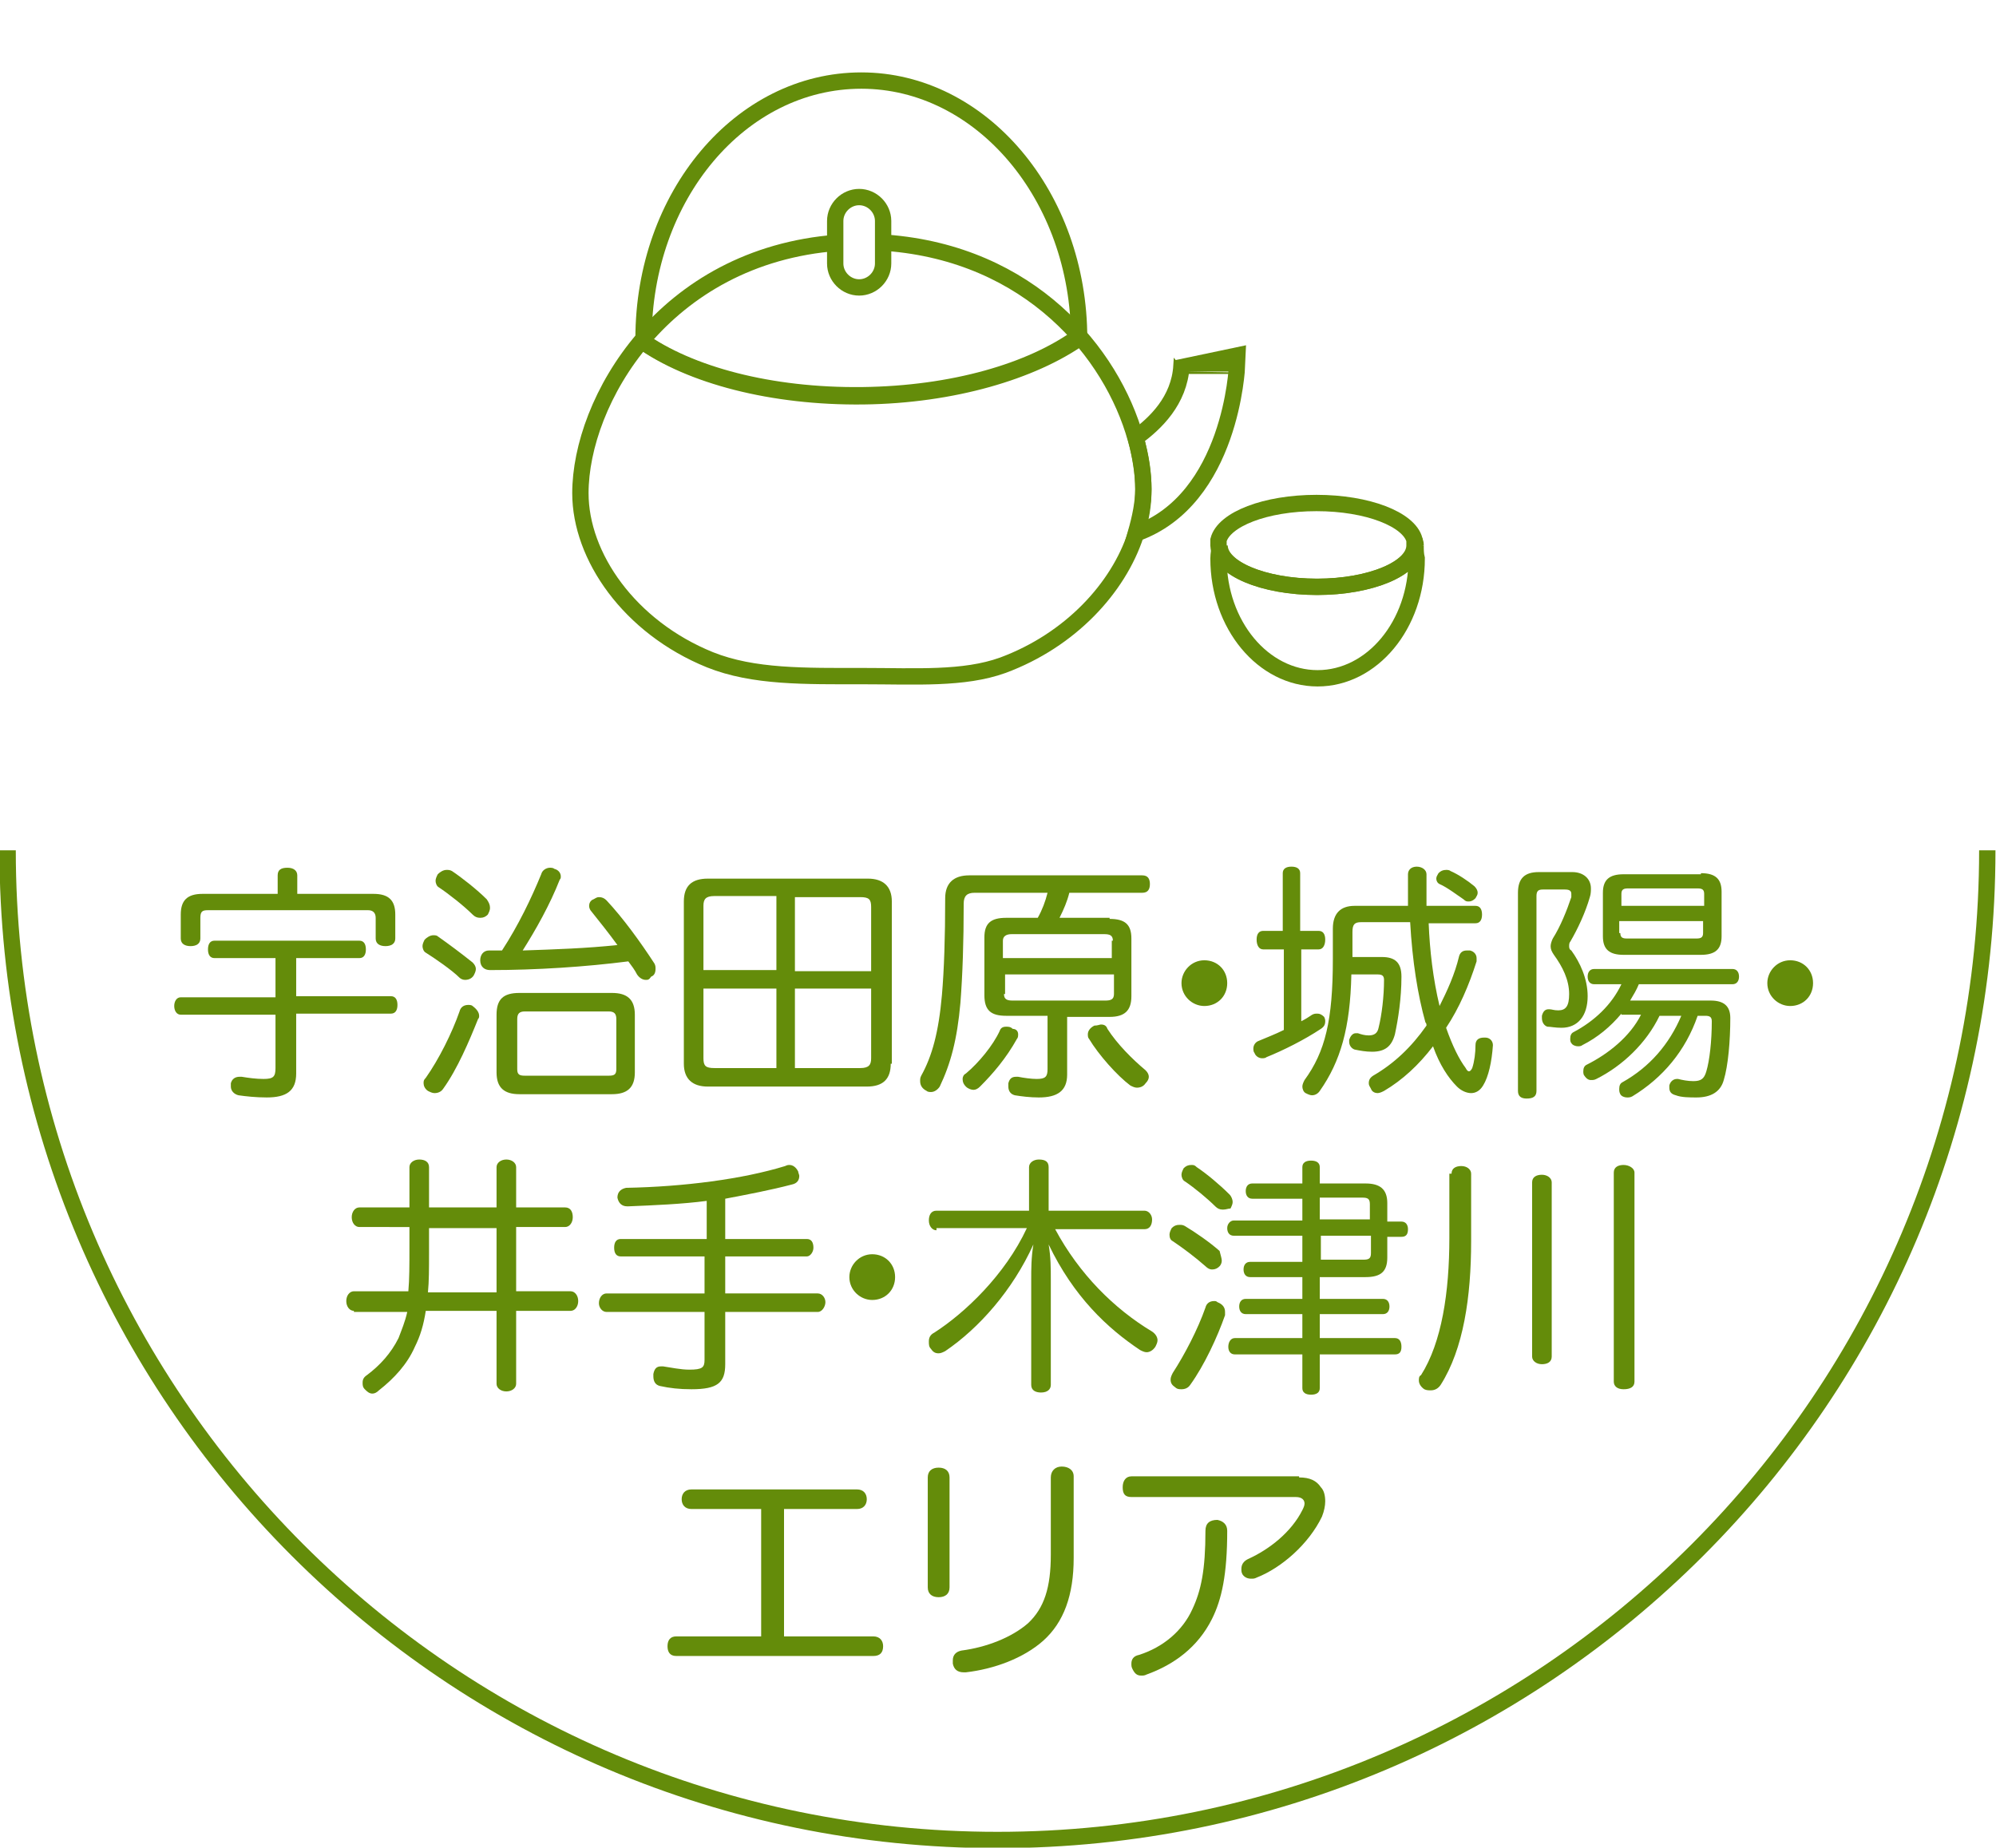
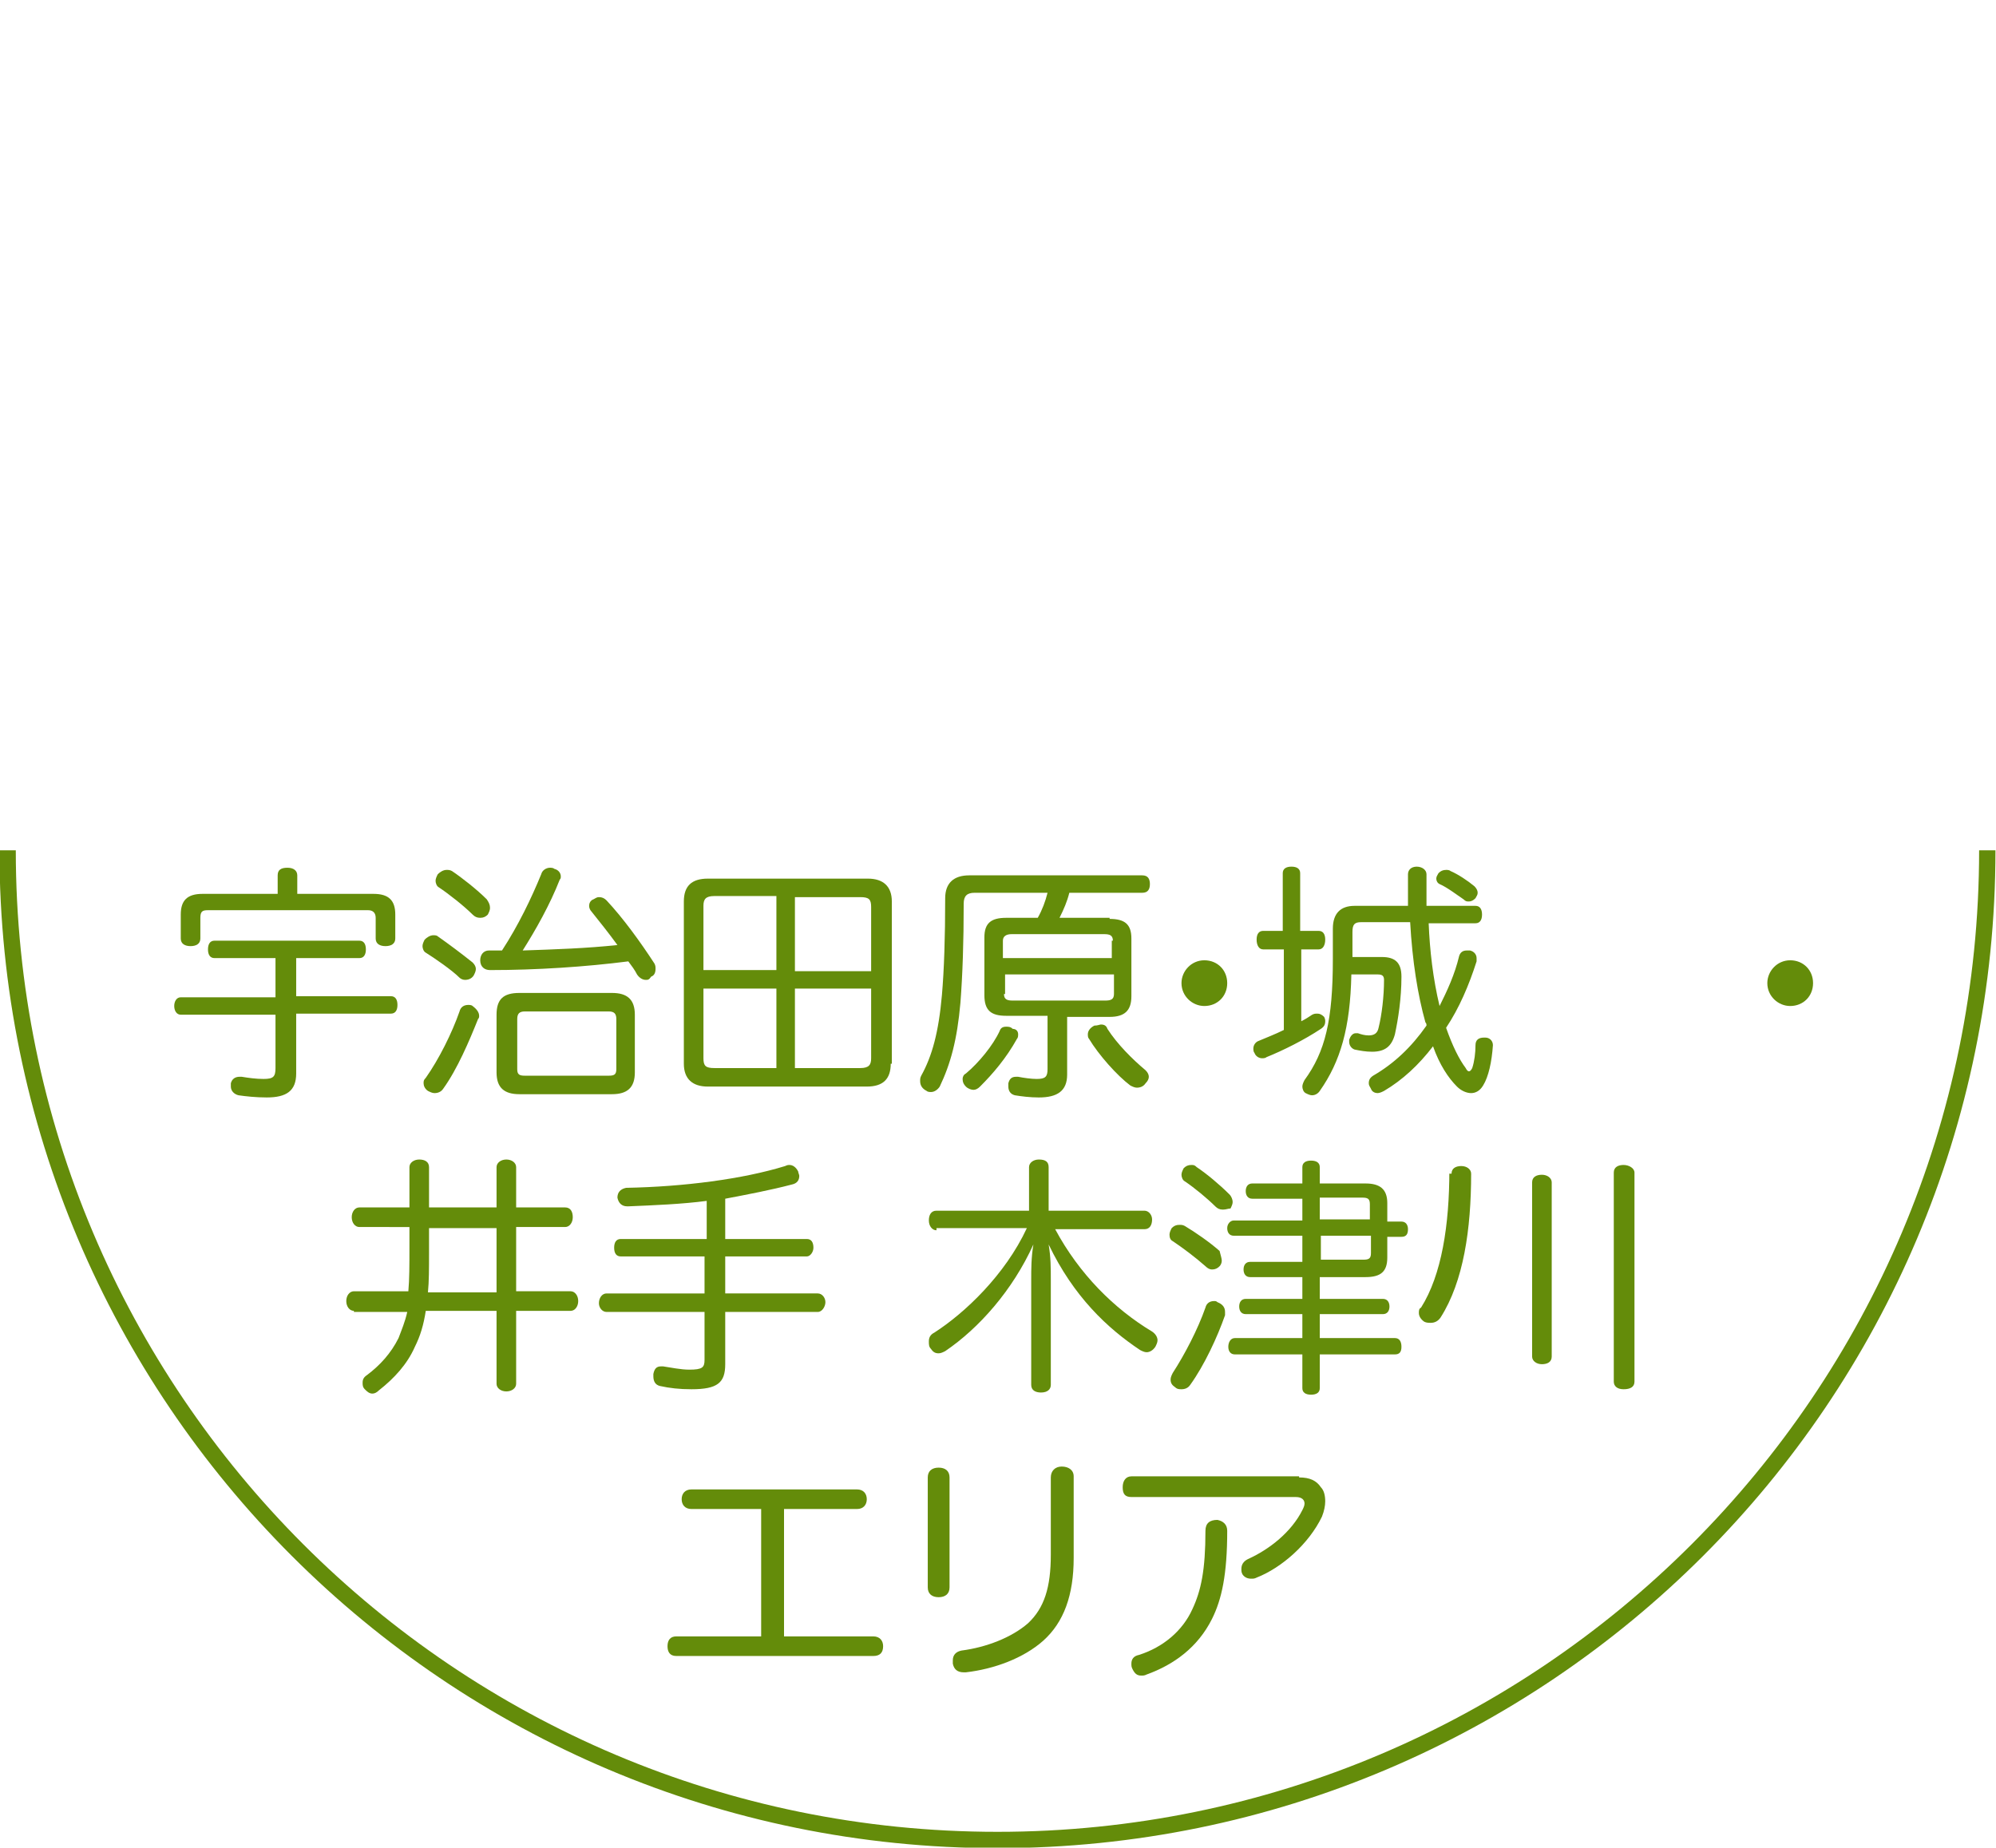
<svg xmlns="http://www.w3.org/2000/svg" xmlns:xlink="http://www.w3.org/1999/xlink" version="1.1" id="b" x="0px" y="0px" viewBox="0 0 183.3 169.7" style="enable-background:new 0 0 183.3 169.7;" xml:space="preserve">
  <style type="text/css">
	.st0{fill:none;stroke:#648C0A;stroke-width:1.5;stroke-miterlimit:10;}
	.st1{fill:#648C0A;}
	.st2{clip-path:url(#SVGID_00000060029837061531149830000007477791865026186884_);}
</style>
  <g id="c">
    <path class="st0" d="M182.5,78.1c0,50.2-40.7,90.9-90.9,90.9c-50.2,0-90.9-40.7-90.9-90.9" />
    <g>
      <path class="st1" d="M19.7,88c-0.4,0-0.6-0.3-0.6-0.8s0.2-0.8,0.6-0.8H33c0.4,0,0.6,0.3,0.6,0.8c0,0.5-0.2,0.8-0.6,0.8h-5.8v3.5    h8.7c0.4,0,0.6,0.3,0.6,0.8c0,0.5-0.2,0.8-0.6,0.8h-8.7v5.5c0,1.6-0.9,2.2-2.7,2.2c-1,0-1.9-0.1-2.6-0.2c-0.4-0.1-0.7-0.4-0.7-0.8    c0-0.1,0-0.2,0-0.3c0.1-0.4,0.4-0.6,0.8-0.6c0.1,0,0.2,0,0.2,0c0.6,0.1,1.3,0.2,2,0.2c0.9,0,1.1-0.2,1.1-1v-4.9h-8.7    c-0.4,0-0.6-0.4-0.6-0.8s0.2-0.8,0.6-0.8h8.7V88C25.5,88,19.7,88,19.7,88z M34.3,82.1c1.4,0,2,0.6,2,1.9v2.2    c0,0.5-0.4,0.7-0.9,0.7c-0.5,0-0.9-0.2-0.9-0.7v-1.9c0-0.5-0.3-0.7-0.7-0.7H19.1c-0.5,0-0.7,0.1-0.7,0.7v1.9    c0,0.5-0.4,0.7-0.9,0.7c-0.5,0-0.9-0.2-0.9-0.7V84c0-1.3,0.6-1.9,2-1.9h6.9v-1.7c0-0.5,0.3-0.7,0.9-0.7c0.6,0,0.9,0.3,0.9,0.7v1.7    H34.3z" />
      <path class="st1" d="M43.4,88.4c0.2,0.2,0.3,0.4,0.3,0.6c0,0.2-0.1,0.4-0.2,0.6C43.3,89.9,43,90,42.7,90c-0.2,0-0.4-0.1-0.5-0.2    c-0.7-0.7-2.3-1.8-3.1-2.3c-0.2-0.1-0.3-0.4-0.3-0.6c0-0.2,0.1-0.4,0.2-0.6c0.2-0.2,0.5-0.4,0.8-0.4c0.1,0,0.3,0,0.4,0.1    C41.2,86.7,42.4,87.6,43.4,88.4z M44,93.3c0,0.1,0,0.2-0.1,0.3c-0.8,2-1.9,4.6-3.2,6.4c-0.2,0.3-0.5,0.4-0.8,0.4    c-0.2,0-0.4-0.1-0.6-0.2c-0.3-0.2-0.4-0.5-0.4-0.7c0-0.2,0-0.3,0.2-0.5c1.2-1.7,2.4-4.1,3.1-6.1c0.1-0.4,0.4-0.6,0.8-0.6    c0.1,0,0.3,0,0.4,0.1C43.8,92.7,44,93,44,93.3z M45,83.4c0,0.2-0.1,0.4-0.2,0.6c-0.2,0.2-0.4,0.3-0.7,0.3s-0.5-0.1-0.7-0.3    c-0.8-0.8-2.2-1.9-3.1-2.5c-0.2-0.1-0.3-0.4-0.3-0.6c0-0.2,0.1-0.4,0.2-0.6c0.2-0.2,0.5-0.4,0.8-0.4c0.2,0,0.3,0,0.5,0.1    c0.9,0.6,2.3,1.7,3.2,2.6C44.9,82.9,45,83.1,45,83.4z M56.7,86.8c-0.8-1.1-1.6-2.1-2.4-3.1c-0.1-0.1-0.2-0.3-0.2-0.5    c0-0.2,0.1-0.5,0.4-0.6c0.2-0.1,0.3-0.2,0.5-0.2c0.3,0,0.5,0.1,0.7,0.3c1.5,1.6,3.1,3.8,4.4,5.8c0.1,0.2,0.1,0.3,0.1,0.5    c0,0.3-0.1,0.6-0.4,0.7C59.6,90,59.5,90,59.3,90c-0.3,0-0.6-0.2-0.8-0.5c-0.2-0.4-0.5-0.8-0.8-1.2c-3.9,0.5-8.4,0.8-12.7,0.8    c-0.5,0-0.9-0.3-0.9-0.9v0c0-0.5,0.3-0.9,0.8-0.9h1.2c1.5-2.3,2.7-4.8,3.6-7c0.1-0.4,0.5-0.6,0.8-0.6c0.1,0,0.3,0,0.4,0.1    c0.4,0.1,0.6,0.4,0.6,0.7c0,0.1,0,0.2-0.1,0.3c-0.9,2.3-2.2,4.6-3.4,6.5C51,87.2,53.9,87.1,56.7,86.8z M56.2,91.2    c1.4,0,2.1,0.6,2.1,2v5.3c0,1.4-0.7,2-2.1,2h-8.5c-1.4,0-2.1-0.6-2.1-2v-5.3c0-1.4,0.6-2,2.1-2H56.2z M55.9,98.8    c0.5,0,0.7-0.1,0.7-0.6v-4.6c0-0.5-0.2-0.7-0.7-0.7h-7.7c-0.5,0-0.7,0.2-0.7,0.7v4.6c0,0.5,0.2,0.6,0.7,0.6H55.9z" />
      <path class="st1" d="M81.8,97.7c0,1.4-0.7,2.1-2.2,2.1H65c-1.4,0-2.2-0.7-2.2-2.1V82.8c0-1.4,0.7-2.1,2.2-2.1h14.7    c1.4,0,2.2,0.7,2.2,2.1V97.7z M71.3,82.3h-5.7c-0.8,0-1,0.3-1,0.9v5.9h6.7V82.3z M71.3,90.8h-6.7v6.4c0,0.7,0.2,0.9,1,0.9h5.7    V90.8z M80,83.3c0-0.7-0.2-0.9-1-0.9h-6v6.8h7V83.3z M79,98.1c0.8,0,1-0.3,1-0.9v-6.4h-7v7.3H79z" />
      <path class="st1" d="M101.9,84.4c1.4,0,2,0.5,2,1.8v5.3c0,1.3-0.6,1.9-2,1.9H98v5.3c0,1.5-0.9,2.1-2.6,2.1c-0.8,0-1.6-0.1-2.2-0.2    c-0.4-0.1-0.6-0.4-0.6-0.8c0-0.1,0-0.2,0-0.3c0.1-0.4,0.3-0.6,0.7-0.6c0,0,0.1,0,0.2,0c0.5,0.1,1.2,0.2,1.7,0.2c0.8,0,1-0.2,1-0.9    v-4.9h-3.8c-1.4,0-2-0.5-2-1.9v-5.3c0-1.3,0.6-1.8,2-1.8h2.9c0.4-0.7,0.7-1.5,0.9-2.3h-6.7c-0.7,0-1,0.3-1,1    c0,3.5-0.1,6.5-0.3,9.1c-0.3,3.4-0.9,5.6-1.9,7.7c-0.2,0.3-0.5,0.5-0.8,0.5c-0.1,0-0.3,0-0.4-0.1c-0.4-0.2-0.6-0.5-0.6-0.9    c0-0.2,0-0.3,0.1-0.5c1-1.8,1.6-4,1.9-7.4c0.2-2.3,0.3-5.3,0.3-8.9c0-1.4,0.8-2.1,2.2-2.1h15.9c0.5,0,0.7,0.3,0.7,0.8    c0,0.5-0.2,0.8-0.7,0.8h-6.7c-0.2,0.8-0.5,1.5-0.9,2.3H101.9z M93.5,95c0,0.1,0,0.3-0.1,0.4c-1,1.8-2.2,3.2-3.4,4.4    c-0.2,0.2-0.4,0.3-0.6,0.3c-0.2,0-0.5-0.1-0.7-0.3c-0.2-0.2-0.3-0.4-0.3-0.7c0-0.2,0.1-0.4,0.3-0.5c1.2-1,2.5-2.6,3.1-3.9    c0.1-0.3,0.3-0.4,0.6-0.4c0.2,0,0.4,0,0.6,0.2C93.3,94.5,93.5,94.7,93.5,95z M102.2,86.4c0-0.5-0.3-0.6-0.8-0.6h-8.5    c-0.5,0-0.8,0.2-0.8,0.6V88h10V86.4z M92.2,91.3c0,0.5,0.3,0.6,0.8,0.6h8.5c0.5,0,0.8-0.1,0.8-0.6v-1.8h-10V91.3z M101.1,94.1    c0.3,0,0.5,0.1,0.6,0.4c0.9,1.4,2.3,2.8,3.5,3.8c0.2,0.2,0.3,0.4,0.3,0.6c0,0.2-0.1,0.4-0.3,0.6c-0.2,0.3-0.5,0.4-0.8,0.4    c-0.2,0-0.4-0.1-0.6-0.2c-1.2-0.9-2.9-2.8-3.8-4.3c-0.1-0.1-0.1-0.3-0.1-0.4c0-0.3,0.2-0.6,0.6-0.8    C100.8,94.2,101,94.1,101.1,94.1z" />
      <path class="st1" d="M112.7,90.3c0,1.2-0.9,2.1-2.1,2.1c-1.1,0-2.1-0.9-2.1-2.1c0-1.1,0.9-2.1,2.1-2.1    C111.8,88.2,112.7,89.1,112.7,90.3z" />
      <path class="st1" d="M121.1,85.5c0.4,0,0.6,0.3,0.6,0.8c0,0.5-0.2,0.9-0.6,0.9h-1.6v6.6c0.4-0.2,0.7-0.4,1-0.6    c0.2-0.1,0.3-0.1,0.5-0.1c0.2,0,0.4,0.1,0.6,0.3c0.1,0.2,0.1,0.3,0.1,0.4c0,0.3-0.1,0.5-0.4,0.7c-1.5,1-3.5,2-5,2.6    c-0.1,0.1-0.3,0.1-0.4,0.1c-0.3,0-0.6-0.2-0.7-0.5c-0.1-0.1-0.1-0.3-0.1-0.4c0-0.3,0.2-0.6,0.5-0.7c0.7-0.3,1.5-0.6,2.3-1v-7.4    H116c-0.4,0-0.6-0.4-0.6-0.9c0-0.5,0.2-0.8,0.6-0.8h1.8v-5.3c0-0.4,0.3-0.6,0.8-0.6s0.8,0.2,0.8,0.6v5.3H121.1z M131.2,84.8    c0.1,2.5,0.4,5.1,1,7.6c0.7-1.4,1.4-2.9,1.8-4.6c0.1-0.3,0.3-0.5,0.7-0.5c0.1,0,0.2,0,0.3,0c0.4,0.1,0.6,0.4,0.6,0.7    c0,0.1,0,0.2,0,0.3c-0.7,2.2-1.6,4.3-2.8,6.1c0.6,1.7,1.2,2.9,1.8,3.7c0.1,0.2,0.2,0.3,0.3,0.3c0.1,0,0.2-0.1,0.3-0.3    c0.2-0.6,0.3-1.4,0.3-2.1c0-0.5,0.3-0.7,0.8-0.7h0.1c0.4,0,0.7,0.3,0.7,0.7v0c-0.1,1.5-0.4,2.9-0.9,3.7c-0.3,0.5-0.7,0.7-1.1,0.7    c-0.4,0-0.9-0.2-1.3-0.6c-0.8-0.8-1.6-2-2.2-3.7c-1.3,1.7-2.8,3.1-4.5,4.1c-0.2,0.1-0.4,0.2-0.6,0.2c-0.2,0-0.5-0.1-0.6-0.4    c-0.1-0.2-0.2-0.3-0.2-0.5c0-0.3,0.1-0.5,0.4-0.7c1.9-1.1,3.5-2.6,4.9-4.6c0-0.1,0-0.2-0.1-0.3c-0.7-2.5-1.2-5.6-1.4-9.2H125    c-0.6,0-0.8,0.2-0.8,0.9v2.3h2.7c1.2,0,1.8,0.5,1.8,1.8c0,2-0.3,3.9-0.6,5.3c-0.3,1.1-0.9,1.6-2.1,1.6c-0.6,0-1.1-0.1-1.6-0.2    c-0.3-0.1-0.5-0.4-0.5-0.7c0-0.1,0-0.2,0-0.2c0.1-0.3,0.3-0.6,0.6-0.6c0,0,0.1,0,0.2,0c0.3,0.1,0.6,0.2,1,0.2    c0.5,0,0.8-0.2,0.9-0.7c0.3-1.2,0.5-2.9,0.5-4.4c0-0.4-0.2-0.5-0.6-0.5h-2.4c-0.1,4.9-1,8-2.9,10.7c-0.2,0.3-0.5,0.4-0.7,0.4    c-0.2,0-0.4-0.1-0.6-0.2c-0.2-0.1-0.3-0.4-0.3-0.6c0-0.2,0.1-0.4,0.2-0.6c1.9-2.6,2.6-5.5,2.6-11.1v-2.8c0-1.4,0.7-2.1,2-2.1h4.9    c0-0.9,0-1.9,0-2.9c0-0.4,0.3-0.7,0.8-0.7c0.5,0,0.9,0.3,0.9,0.7c0,1,0,2,0,2.9h4.5c0.4,0,0.6,0.3,0.6,0.8c0,0.5-0.2,0.8-0.6,0.8    H131.2z M135.4,81.4c0.2,0.2,0.3,0.4,0.3,0.6c0,0.2-0.1,0.3-0.2,0.5c-0.2,0.2-0.4,0.3-0.6,0.3c-0.2,0-0.3,0-0.5-0.2    c-0.6-0.4-1.5-1.1-2.2-1.4c-0.2-0.1-0.3-0.3-0.3-0.5c0-0.2,0.1-0.3,0.2-0.5c0.2-0.2,0.4-0.3,0.7-0.3c0.1,0,0.3,0,0.4,0.1    C133.9,80.3,134.8,80.9,135.4,81.4z" />
-       <path class="st1" d="M144.4,80.1c1,0,1.7,0.6,1.7,1.5c0,0.2,0,0.5-0.1,0.8c-0.4,1.4-1.1,2.9-1.8,4.1c-0.1,0.1-0.1,0.3-0.1,0.4    c0,0.1,0,0.3,0.2,0.4c0.8,1.1,1.5,2.6,1.5,4.2c0,1.8-0.9,2.9-2.4,2.9c-0.6,0-1-0.1-1.3-0.1c-0.3-0.1-0.5-0.4-0.5-0.8    c0-0.1,0-0.1,0-0.2c0.1-0.4,0.3-0.6,0.6-0.6c0,0,0.1,0,0.1,0c0.2,0,0.4,0.1,0.8,0.1c0.7,0,1-0.4,1-1.5c0-1.3-0.6-2.5-1.4-3.6    c-0.2-0.3-0.3-0.5-0.3-0.8c0-0.2,0.1-0.5,0.2-0.7c0.7-1.1,1.3-2.6,1.7-3.8c0-0.1,0-0.2,0-0.3c0-0.3-0.2-0.4-0.6-0.4h-2    c-0.4,0-0.6,0.1-0.6,0.6v17.9c0,0.5-0.3,0.7-0.9,0.7c-0.5,0-0.8-0.2-0.8-0.7V82c0-1.3,0.6-1.9,1.9-1.9H144.4z M148.9,93.1    c-1,1.2-2.2,2.2-3.6,2.9c-0.1,0.1-0.3,0.1-0.4,0.1c-0.2,0-0.5-0.1-0.6-0.3c-0.1-0.1-0.1-0.3-0.1-0.4c0-0.3,0.1-0.5,0.3-0.6    c1.9-1,3.5-2.5,4.4-4.4h-2.5c-0.4,0-0.6-0.3-0.6-0.7s0.2-0.7,0.6-0.7h12.7c0.4,0,0.6,0.3,0.6,0.7s-0.2,0.7-0.6,0.7h-8.6    c-0.2,0.5-0.5,1-0.8,1.5h7.4c1.2,0,1.8,0.5,1.8,1.6c0,2.1-0.2,4.4-0.6,5.7c-0.3,1.1-1.2,1.6-2.5,1.6c-0.6,0-1.4,0-1.9-0.2    c-0.4-0.1-0.6-0.3-0.6-0.7c0-0.1,0-0.1,0-0.2c0.1-0.4,0.4-0.6,0.7-0.6h0.1c0.4,0.1,0.9,0.2,1.4,0.2c0.7,0,1-0.2,1.2-0.9    c0.3-1,0.5-2.8,0.5-4.6c0-0.4-0.2-0.5-0.6-0.5h-0.7c-1.1,3.2-3.2,5.7-6,7.4c-0.2,0.1-0.3,0.1-0.5,0.1c-0.2,0-0.5-0.1-0.6-0.3    c-0.1-0.2-0.1-0.3-0.1-0.5c0-0.3,0.1-0.5,0.3-0.6c2.5-1.4,4.3-3.5,5.4-6.1h-2c-1.2,2.5-3.4,4.6-5.8,5.8c-0.2,0.1-0.3,0.1-0.5,0.1    c-0.2,0-0.4-0.1-0.6-0.4c-0.1-0.1-0.1-0.3-0.1-0.4c0-0.3,0.1-0.5,0.3-0.6c2-1,4-2.6,5-4.6H148.9z M156.2,80.2    c1.3,0,1.9,0.5,1.9,1.7v4.1c0,1.2-0.6,1.7-1.9,1.7h-7.1c-1.3,0-1.9-0.5-1.9-1.7v-4c0-1.2,0.6-1.7,1.9-1.7H156.2z M156.5,83.2v-1.1    c0-0.4-0.2-0.5-0.6-0.5h-6.4c-0.4,0-0.6,0.1-0.6,0.5v1.1H156.5z M148.8,85.7c0,0.4,0.2,0.5,0.6,0.5h6.4c0.4,0,0.6-0.1,0.6-0.5    v-1.1h-7.7V85.7z" />
      <path class="st1" d="M166.5,90.3c0,1.2-0.9,2.1-2.1,2.1c-1.1,0-2.1-0.9-2.1-2.1c0-1.1,0.9-2.1,2.1-2.1    C165.6,88.2,166.5,89.1,166.5,90.3z" />
      <path class="st1" d="M32.5,120.4c-0.4,0-0.7-0.4-0.7-0.9s0.3-0.9,0.7-0.9h5c0.1-1.1,0.1-2.4,0.1-4v-1.9H33c-0.4,0-0.7-0.4-0.7-0.9    c0-0.5,0.3-0.9,0.7-0.9h4.6v-3.7c0-0.4,0.4-0.7,0.9-0.7c0.5,0,0.9,0.2,0.9,0.7v3.7h6.2v-3.7c0-0.4,0.4-0.7,0.9-0.7    c0.5,0,0.9,0.3,0.9,0.7v3.7h4.5c0.5,0,0.7,0.4,0.7,0.9c0,0.5-0.3,0.9-0.7,0.9h-4.5v5.9h5c0.4,0,0.7,0.4,0.7,0.9s-0.3,0.9-0.7,0.9    h-5v6.7c0,0.4-0.4,0.7-0.9,0.7c-0.5,0-0.9-0.3-0.9-0.7v-6.7h-6.5c-0.2,1.3-0.5,2.3-1,3.3c-0.7,1.6-1.9,2.9-3.3,4    c-0.2,0.2-0.4,0.3-0.6,0.3c-0.3,0-0.5-0.2-0.7-0.4c-0.2-0.2-0.2-0.4-0.2-0.6c0-0.3,0.1-0.5,0.4-0.7c1.2-0.9,2.2-2,2.9-3.4    c0.3-0.8,0.6-1.5,0.8-2.4H32.5z M45.6,112.8h-6.2v2.3c0,1.4,0,2.6-0.1,3.6h6.3V112.8z" />
-       <path class="st1" d="M82.2,117.3c0,1.2-0.9,2.1-2.1,2.1c-1.1,0-2.1-0.9-2.1-2.1c0-1.1,0.9-2.1,2.1-2.1    C81.3,115.2,82.2,116.1,82.2,117.3z" />
      <path class="st1" d="M86,113c-0.4,0-0.7-0.4-0.7-0.9c0-0.5,0.2-0.9,0.7-0.9h8.5v-4c0-0.4,0.4-0.7,0.9-0.7c0.6,0,0.9,0.2,0.9,0.7v4    h8.8c0.4,0,0.7,0.4,0.7,0.8c0,0.5-0.2,0.9-0.7,0.9h-8.2c2.2,4.1,5.4,7.3,8.9,9.4c0.3,0.2,0.5,0.5,0.5,0.8c0,0.2-0.1,0.4-0.2,0.6    c-0.2,0.3-0.5,0.5-0.8,0.5c-0.2,0-0.4-0.1-0.6-0.2c-3-2-6.1-4.9-8.4-9.7c0.2,1.2,0.2,2.1,0.2,3.3v9.6c0,0.4-0.3,0.7-0.9,0.7    c-0.5,0-0.9-0.2-0.9-0.7v-9.7c0-0.9,0-2,0.2-3.2c-1.9,4.2-5,7.7-8.1,9.8c-0.2,0.1-0.4,0.2-0.6,0.2c-0.3,0-0.5-0.1-0.7-0.4    c-0.2-0.2-0.2-0.4-0.2-0.7c0-0.3,0.1-0.6,0.5-0.8c2.8-1.8,6.5-5.3,8.5-9.6H86z" />
      <path class="st1" d="M112.2,115.8c0,0.2-0.1,0.4-0.2,0.5c-0.2,0.2-0.4,0.3-0.7,0.3c-0.2,0-0.4-0.1-0.6-0.3c-0.9-0.8-2.1-1.7-3-2.3    c-0.2-0.1-0.3-0.3-0.3-0.6c0-0.2,0.1-0.4,0.2-0.6c0.2-0.2,0.4-0.3,0.7-0.3c0.2,0,0.3,0,0.5,0.1c1,0.6,2.3,1.5,3.2,2.3    C112.1,115.3,112.2,115.6,112.2,115.8z M112.5,120.5c0,0.1,0,0.2,0,0.3c-0.7,2-1.9,4.6-3.2,6.4c-0.2,0.3-0.5,0.4-0.8,0.4    c-0.2,0-0.4,0-0.6-0.2c-0.3-0.2-0.4-0.4-0.4-0.7c0-0.2,0.1-0.4,0.2-0.6c1.1-1.7,2.3-4,3-6c0.1-0.4,0.4-0.6,0.8-0.6    c0.1,0,0.2,0,0.3,0.1C112.3,119.8,112.5,120.1,112.5,120.5z M112.3,111.1c-0.3,0-0.5-0.1-0.7-0.3c-0.7-0.7-1.9-1.7-2.8-2.3    c-0.2-0.1-0.3-0.4-0.3-0.6c0-0.2,0.1-0.4,0.2-0.6c0.2-0.2,0.4-0.3,0.7-0.3c0.2,0,0.3,0,0.5,0.2c0.9,0.6,2.1,1.6,3,2.5    c0.2,0.2,0.3,0.5,0.3,0.7c0,0.2-0.1,0.4-0.2,0.6C112.8,111,112.6,111.1,112.3,111.1z M119.6,113.5h-6.3c-0.4,0-0.6-0.3-0.6-0.7    c0-0.4,0.3-0.7,0.6-0.7h6.3v-2H115c-0.4,0-0.6-0.3-0.6-0.7c0-0.4,0.2-0.7,0.6-0.7h4.6v-1.5c0-0.4,0.3-0.6,0.8-0.6s0.8,0.2,0.8,0.6    v1.5h4.2c1.3,0,2,0.5,2,1.8v1.7h1.3c0.4,0,0.6,0.3,0.6,0.7c0,0.5-0.2,0.7-0.6,0.7h-1.3v1.9c0,1.3-0.6,1.8-2,1.8h-4.2v2h5.8    c0.4,0,0.6,0.3,0.6,0.7c0,0.4-0.2,0.7-0.6,0.7h-5.8v2.2h6.9c0.4,0,0.6,0.3,0.6,0.8c0,0.5-0.2,0.7-0.6,0.7h-6.9v3.1    c0,0.4-0.3,0.6-0.8,0.6s-0.8-0.2-0.8-0.6v-3.1h-6.2c-0.4,0-0.6-0.3-0.6-0.7c0-0.4,0.2-0.8,0.6-0.8h6.2v-2.2h-5.2    c-0.4,0-0.6-0.3-0.6-0.7c0-0.4,0.2-0.7,0.6-0.7h5.2v-2h-4.8c-0.4,0-0.6-0.3-0.6-0.7c0-0.4,0.2-0.7,0.6-0.7h4.8    C119.6,115.7,119.6,113.5,119.6,113.5z M125.8,110.6c0-0.5-0.2-0.6-0.7-0.6h-3.9v2h4.6V110.6z M125.2,115.7c0.5,0,0.7-0.1,0.7-0.6    v-1.6h-4.6v2.2H125.2z" />
-       <path class="st1" d="M133.3,107.8c0-0.5,0.4-0.7,0.9-0.7s0.9,0.3,0.9,0.7v6.2c0,5.1-0.7,9.9-2.8,13.2c-0.2,0.3-0.5,0.5-0.9,0.5    c-0.2,0-0.4,0-0.6-0.1c-0.3-0.2-0.5-0.5-0.5-0.8c0-0.2,0-0.4,0.2-0.5c1.9-3,2.6-7.6,2.6-12.6V107.8z M142.5,124.6    c0,0.5-0.4,0.7-0.9,0.7c-0.5,0-0.9-0.3-0.9-0.7v-16c0-0.5,0.4-0.7,0.9-0.7c0.5,0,0.9,0.3,0.9,0.7V124.6z M150.1,126.9    c0,0.5-0.4,0.7-1,0.7c-0.6,0-0.9-0.3-0.9-0.7v-19.2c0-0.5,0.4-0.7,0.9-0.7c0.5,0,1,0.3,1,0.7V126.9z" />
+       <path class="st1" d="M133.3,107.8c0-0.5,0.4-0.7,0.9-0.7s0.9,0.3,0.9,0.7c0,5.1-0.7,9.9-2.8,13.2c-0.2,0.3-0.5,0.5-0.9,0.5    c-0.2,0-0.4,0-0.6-0.1c-0.3-0.2-0.5-0.5-0.5-0.8c0-0.2,0-0.4,0.2-0.5c1.9-3,2.6-7.6,2.6-12.6V107.8z M142.5,124.6    c0,0.5-0.4,0.7-0.9,0.7c-0.5,0-0.9-0.3-0.9-0.7v-16c0-0.5,0.4-0.7,0.9-0.7c0.5,0,0.9,0.3,0.9,0.7V124.6z M150.1,126.9    c0,0.5-0.4,0.7-1,0.7c-0.6,0-0.9-0.3-0.9-0.7v-19.2c0-0.5,0.4-0.7,0.9-0.7c0.5,0,1,0.3,1,0.7V126.9z" />
      <path class="st1" d="M80.2,150.3c0.6,0,0.9,0.4,0.9,0.9c0,0.6-0.3,0.9-0.9,0.9H62.1c-0.6,0-0.8-0.4-0.8-0.9c0-0.6,0.3-0.9,0.8-0.9    h7.8v-11.7h-6.4c-0.6,0-0.9-0.4-0.9-0.9s0.3-0.9,0.9-0.9h15.2c0.6,0,0.9,0.4,0.9,0.9s-0.3,0.9-0.9,0.9h-6.7v11.7H80.2z" />
      <path class="st1" d="M87.2,145.8c0,0.6-0.4,0.9-1,0.9c-0.6,0-1-0.3-1-0.9v-10.1c0-0.6,0.4-0.9,1-0.9c0.6,0,1,0.3,1,0.9V145.8z     M96.5,135.7c0-0.6,0.4-1,1-1c0.6,0,1.1,0.3,1.1,0.9v7.5c0,3.4-0.9,5.9-2.8,7.6c-1.8,1.6-4.5,2.6-7.1,2.9h-0.2    c-0.6,0-0.9-0.3-1-0.8c0-0.1,0-0.2,0-0.3c0-0.5,0.3-0.8,0.8-0.9c2.3-0.3,4.6-1.2,6.1-2.5c1.5-1.4,2.1-3.3,2.1-6.3V135.7z" />
      <path class="st1" d="M119.3,135.7c1,0,1.6,0.3,2,0.9c0.3,0.3,0.4,0.8,0.4,1.3c0,0.4-0.1,0.9-0.3,1.4c-1.2,2.5-3.7,4.7-6,5.6    c-0.2,0.1-0.3,0.1-0.5,0.1c-0.3,0-0.6-0.1-0.8-0.4c-0.1-0.2-0.1-0.3-0.1-0.5c0-0.4,0.2-0.7,0.6-0.9c2-0.9,4-2.5,5-4.5    c0.1-0.2,0.2-0.4,0.2-0.6c0-0.3-0.2-0.6-0.8-0.6h-15.1c-0.6,0-0.8-0.3-0.8-0.9c0-0.6,0.3-1,0.8-1H119.3z M112.7,140.6    c0,4-0.5,6.3-1.4,8.1c-1.3,2.6-3.5,4.2-6,5.1c-0.2,0.1-0.3,0.1-0.5,0.1c-0.4,0-0.6-0.2-0.8-0.6c-0.1-0.2-0.1-0.3-0.1-0.5    c0-0.4,0.2-0.7,0.7-0.8c2.2-0.7,4-2.2,4.9-4.2c0.8-1.7,1.2-3.6,1.2-7.2c0-0.7,0.4-1,1.1-1C112.3,139.7,112.7,140,112.7,140.6z" />
    </g>
    <g>
      <defs>
-         <rect id="SVGID_1_" x="46.8" width="89.6" height="68.9" />
-       </defs>
+         </defs>
      <clipPath id="SVGID_00000075880017868076293060000013545172899261339061_">
        <use xlink:href="#SVGID_1_" style="overflow:visible;" />
      </clipPath>
      <g style="clip-path:url(#SVGID_00000075880017868076293060000013545172899261339061_);">
        <g>
          <g>
-             <path class="st0" d="M78.9,18.1c-1.2,0-2.2,1-2.2,2.2v3.9c0,1.2,1,2.2,2.2,2.2c1.2,0,2.2-1,2.2-2.2v-3.9       C81.1,19.1,80.1,18.1,78.9,18.1z" />
            <g>
              <path class="st0" d="M99.1,30.9c-4.4,3.2-11.6,5.3-19.9,5.4c-8.5,0.1-15.9-1.9-20.4-5.1" />
              <path class="st0" d="M58.9,31.3c4.5,3.2,12,5.2,20.4,5.1c8.2-0.1,15.5-2.3,19.9-5.4" />
            </g>
            <g>
-               <path class="st0" d="M76.9,22.3c-16,1.2-23.6,14.6-23.6,23c0,5.8,4.5,12.3,11.9,15.3c4,1.6,8.7,1.5,14.1,1.5        c4.8,0,9.2,0.3,12.8-1c6.2-2.3,10.6-7.1,12.2-12c-0.1,0-0.2,0.1-0.4,0.1c0.1,0,0.2-0.1,0.4-0.1c0.5-1.4,0.7-2.8,0.7-4.1        c0-1.5-0.2-3-0.7-4.7c-2.2-7.9-9.7-17-22.9-18" />
              <path class="st0" d="M108.5,33.6c-0.2,3.2-2.4,5.3-4.2,6.6c0.4,1.6,0.7,3.2,0.7,4.7c0,1.3-0.3,2.7-0.7,4.1        c8.8-3.1,9.3-15.4,9.3-15.4S108.5,33.6,108.5,33.6z" />
            </g>
            <path class="st0" d="M59.1,31.1c0-13.1,8.9-23.7,20-23.7c11,0,20,10.6,20,23.7" />
          </g>
          <g>
            <path class="st0" d="M130,50.1c-0.1,2.1-4.1,3.8-9,3.8c-5,0-9-1.7-9-3.8c0,0.4-0.1,0.8-0.1,1.2c0,6.1,4.1,11,9.1,11       c5,0,9.1-4.9,9.1-11C130,50.9,130,50.5,130,50.1z" />
            <path class="st0" d="M130,50.1c0-0.1,0-0.3-0.1-0.4C129.9,49.8,130,50,130,50.1C130,50.1,130,50.1,130,50.1L130,50.1z" />
            <path class="st0" d="M111.9,50.1C111.9,50.1,111.9,50.1,111.9,50.1c0-0.1,0-0.3,0.1-0.4C111.9,49.8,111.9,50,111.9,50.1z" />
            <path class="st0" d="M120.9,53.9c5,0,9-1.7,9-3.8c0-0.2,0-0.3,0-0.5c-0.5-1.9-4.3-3.4-9-3.4c-4.7,0-8.5,1.5-9,3.4       c0,0.2,0,0.3,0,0.5C112,52.2,116,53.9,120.9,53.9z" />
          </g>
        </g>
      </g>
    </g>
  </g>
  <path class="st1" d="M64.9,110.3c-2.3,0.3-4.8,0.4-7.2,0.5c0,0,0,0-0.1,0c-0.5,0-0.8-0.3-0.9-0.8c0-0.5,0.3-0.8,0.8-0.9  c5.3-0.1,10.7-0.8,14.6-2c0.2-0.1,0.3-0.1,0.4-0.1c0.3,0,0.6,0.2,0.8,0.6c0,0.1,0.1,0.3,0.1,0.4c0,0.4-0.2,0.7-0.7,0.8  c-1.9,0.5-4,0.9-6.1,1.3v3.7h7.5c0.4,0,0.6,0.3,0.6,0.8c0,0.4-0.3,0.8-0.6,0.8h-7.5v3.4h8.5c0.4,0,0.7,0.4,0.7,0.8s-0.3,0.9-0.7,0.9  h-8.5v4.8c0,1.7-0.7,2.3-3.1,2.3c-1.1,0-2-0.1-2.9-0.3c-0.4-0.1-0.6-0.4-0.6-0.9c0-0.1,0-0.1,0-0.2c0.1-0.5,0.3-0.7,0.7-0.7  c0.1,0,0.2,0,0.2,0c0.7,0.1,1.6,0.3,2.4,0.3c1.2,0,1.4-0.2,1.4-0.9v-4.4h-9c-0.4,0-0.7-0.4-0.7-0.8c0-0.5,0.3-0.9,0.7-0.9h9v-3.4H57  c-0.4,0-0.6-0.3-0.6-0.8c0-0.5,0.2-0.8,0.6-0.8h7.9V110.3z" />
</svg>